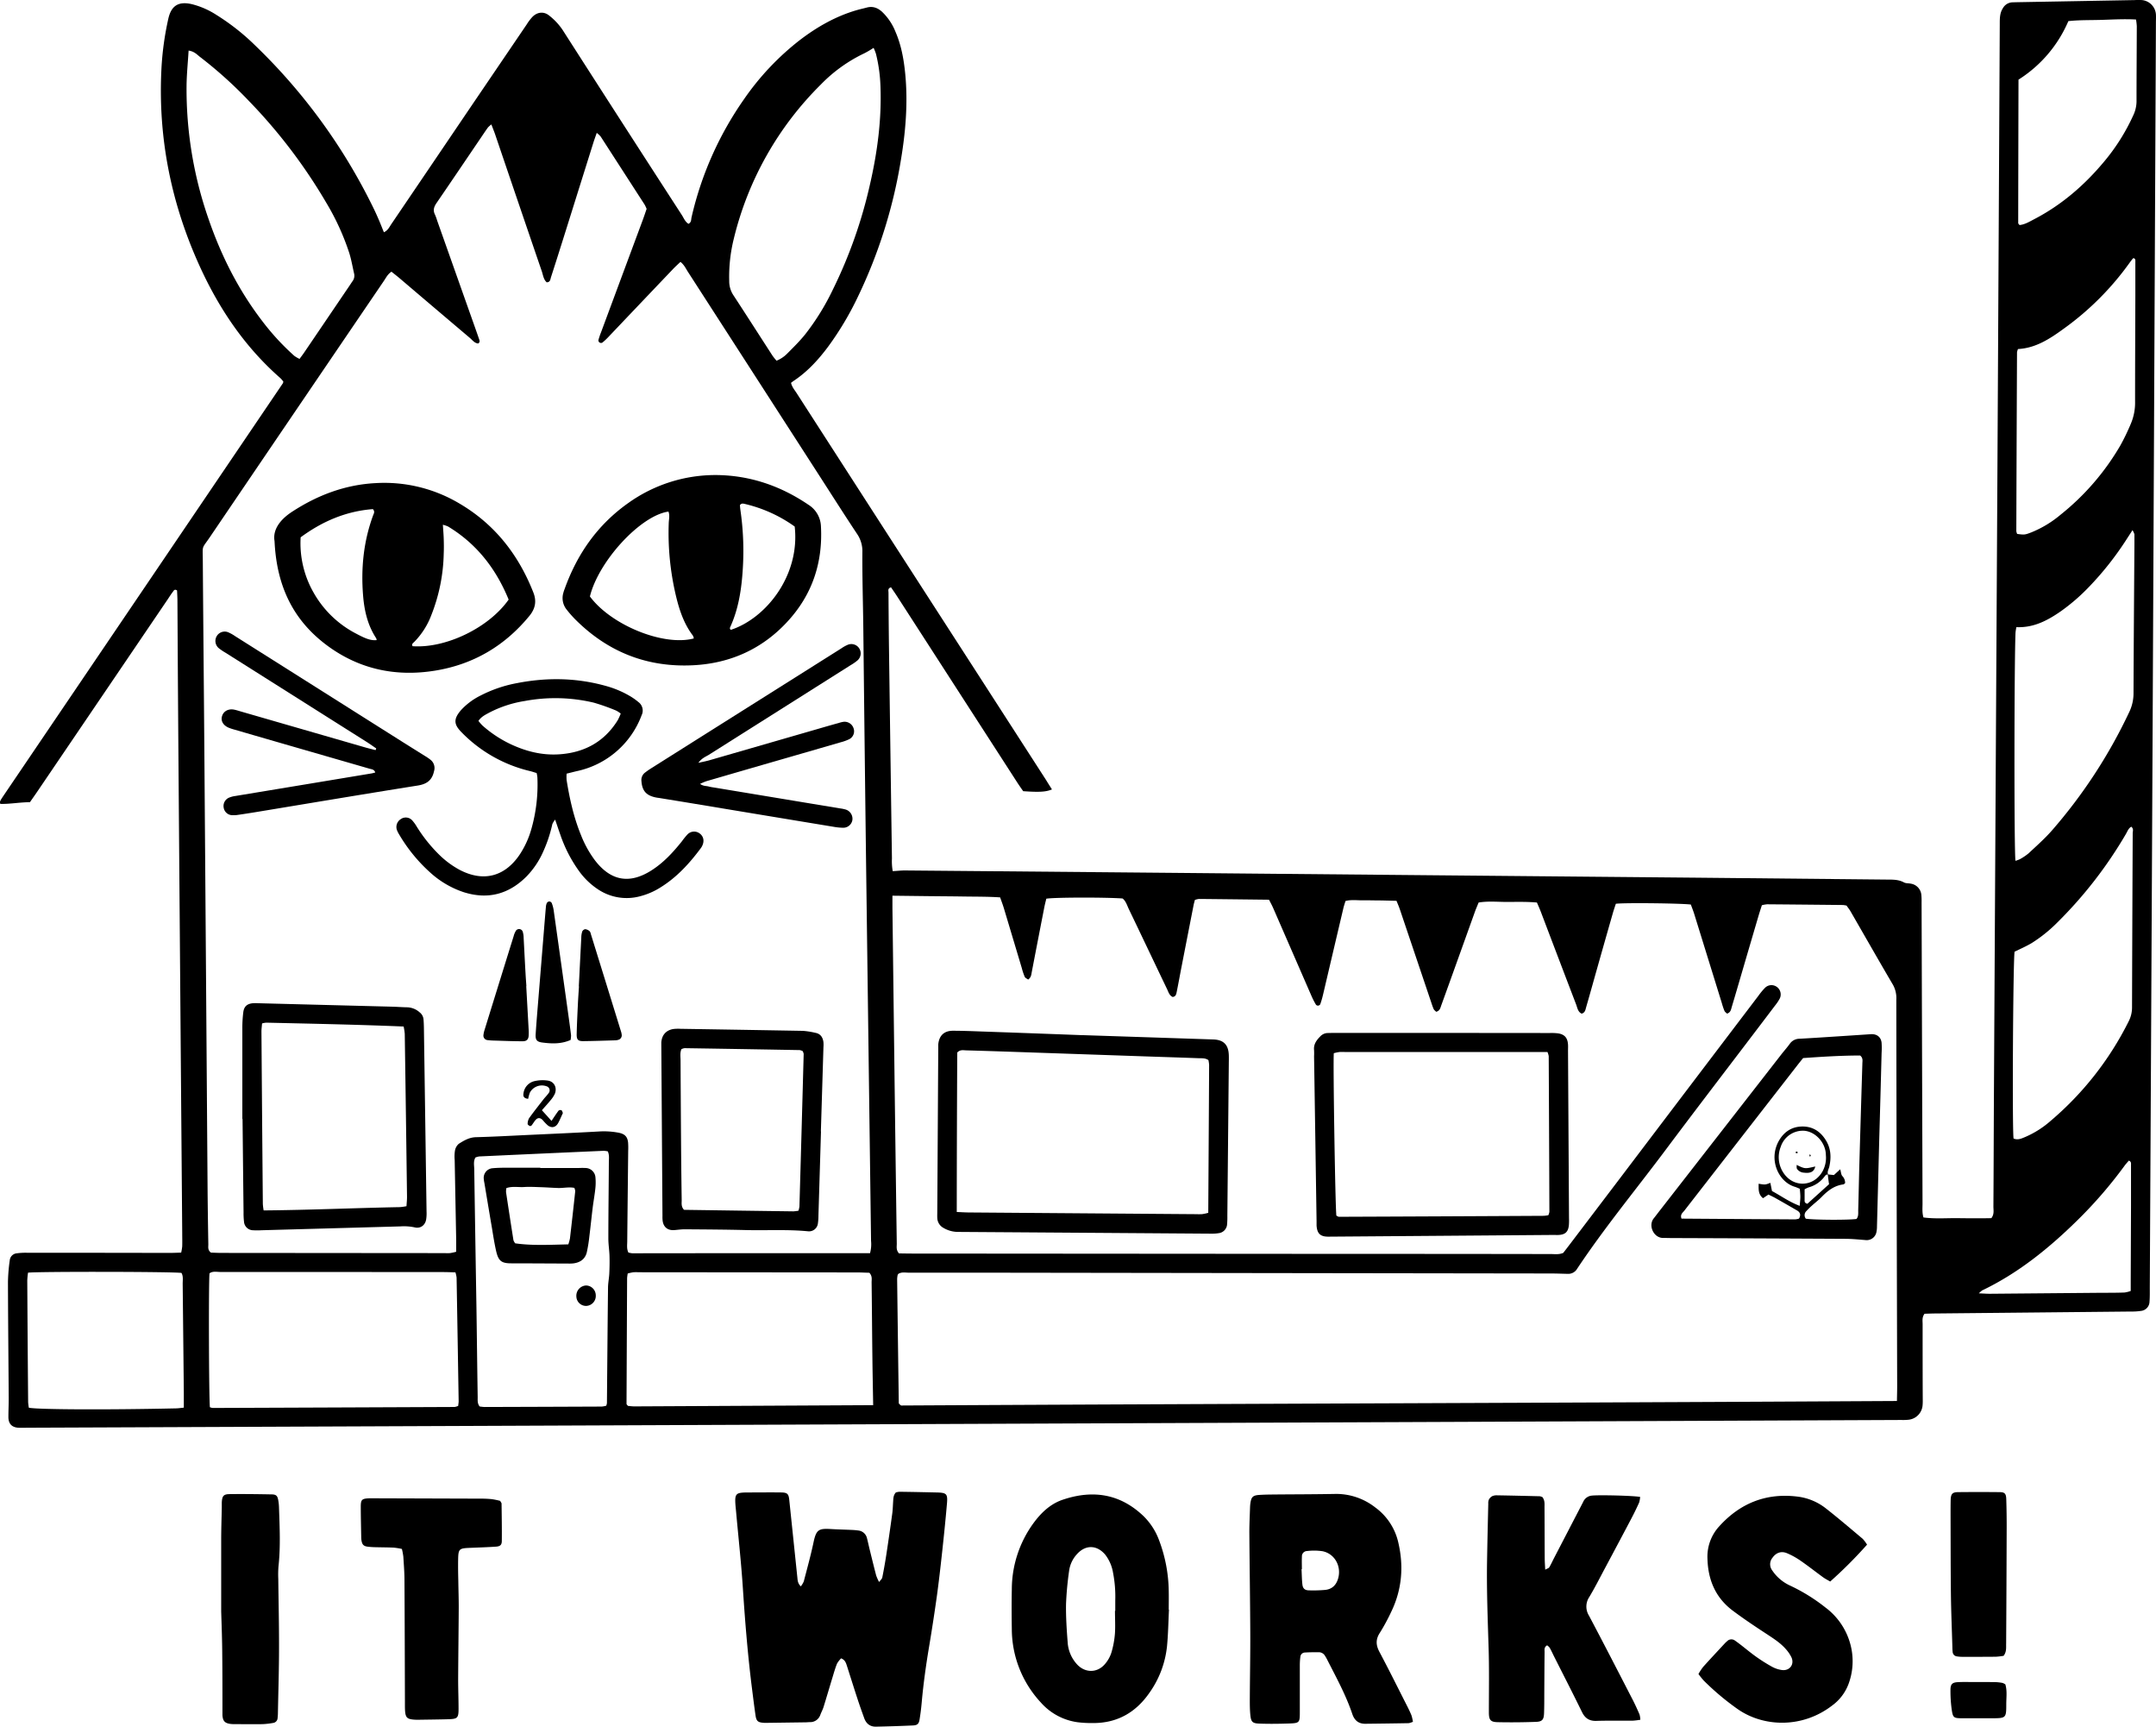
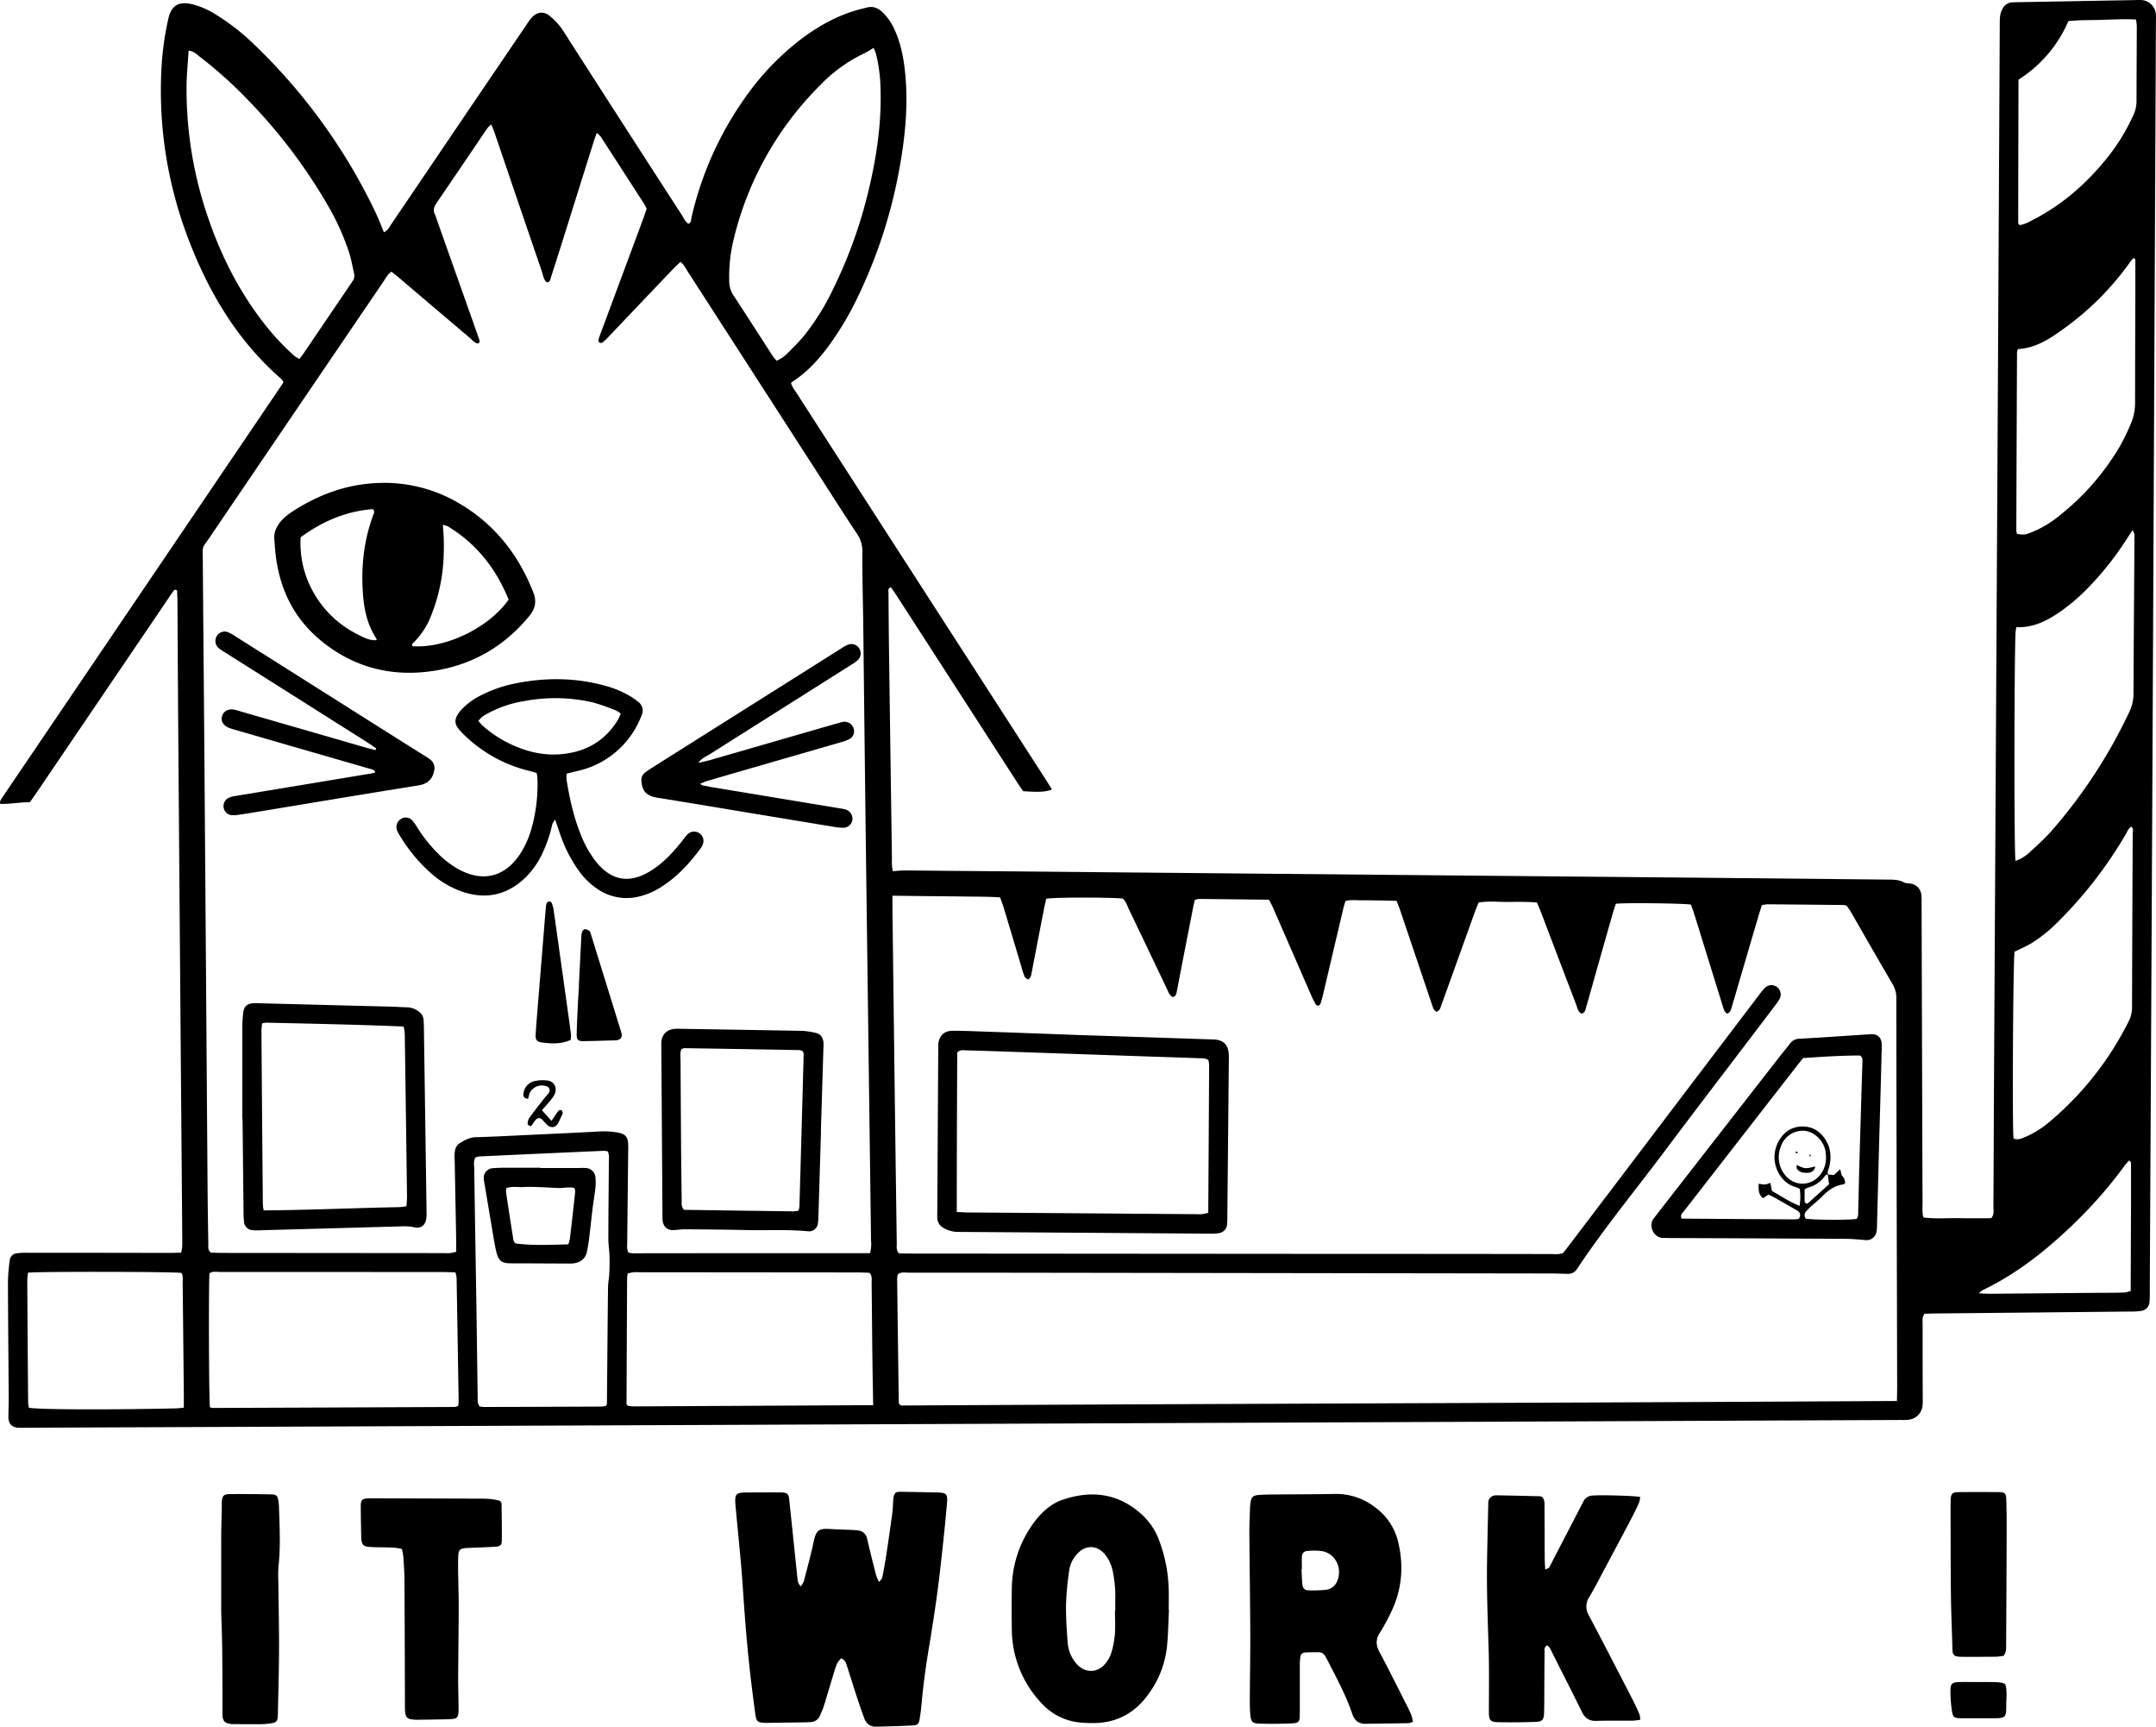
<svg xmlns="http://www.w3.org/2000/svg" id="Layer_1" data-name="Layer 1" viewBox="0 0 1118.11 895.17">
  <path d="M832.06,543.37c2.55-.15,4.52-.38,6.48-.36q96.15.84,192.3,1.74l217.62,2,100.18,1c2.71,0,5.34.1,7.85,1.45,1,.56,2.43.4,3.65.67a6.47,6.47,0,0,1,5.38,5.92,33.66,33.66,0,0,1,.11,3.76q.24,78.11.49,156.22c0,2.29-.26,4.62.48,7.14,6,.81,11.85.3,17.72.37s11.82.12,17.49,0c1.61-2.09,1.06-4.15,1.07-6.06.13-19.39.16-38.78.27-58.18q.9-161.6,1.81-323.2.64-116.08,1.22-232.16c0-2.72.07-5.36,1.64-7.76a5.89,5.89,0,0,1,4.82-3l2.15-.06,61.4-1.11a33.85,33.85,0,0,1,3.77,0,8.05,8.05,0,0,1,7.2,7.41c.09,1.43,0,2.87,0,4.3q-.82,178-1.66,356.07-.72,149.74-1.52,299.5c0,2.51.06,5-.14,7.53a4.91,4.91,0,0,1-4.32,4.79,32.09,32.09,0,0,1-5.37.34q-50.36.51-100.72,1c-2.13,0-4.26.1-6.26.15-1.41,1.87-1,3.73-1,5.46,0,12.57,0,25.13.06,37.7,0,1.44.06,2.89-.08,4.31a8.16,8.16,0,0,1-7.27,7.48,27.74,27.74,0,0,1-3.76.12q-228.95,1-457.88,1.92-256.67,1.06-513.35,2.1c-1.8,0-3.6.09-5.39,0-3.41-.27-5.08-2.18-5.05-5.68,0-3.23.18-6.46.16-9.69-.13-20.11-.34-40.22-.39-60.33a91.29,91.29,0,0,1,.94-11.18,4,4,0,0,1,3.58-3.54,34.21,34.21,0,0,1,5.36-.29q36.9,0,73.8.08c1.95,0,3.89-.1,6.15-.16a25.67,25.67,0,0,0,.54-3.24c.07-2.33,0-4.67,0-7q-1-122-1.94-244-.32-41.76-.54-83.5c0-1.93-.13-3.86-.19-5.56-1.2-.8-1.64-.06-2,.47-1,1.29-1.86,2.64-2.76,4l-67.74,99.83c-1.2,1.78-2.45,3.52-3.81,5.48-5.19,0-10.26,1-15.35.88a4.65,4.65,0,0,1-.21-.77,1.13,1.13,0,0,1,.09-.51,6.5,6.5,0,0,1,.48-1c.38-.61.78-1.21,1.18-1.81q72.52-107,145-214a4.71,4.71,0,0,0,.23-.87,14.92,14.92,0,0,0-1.52-1.77c-18.72-16.39-32.21-36.58-42.33-59.09-14.46-32.14-21.16-65.82-19.38-101.1a155.29,155.29,0,0,1,3.57-26.11c1.53-6.89,5.33-9.19,12.22-7.6a42.7,42.7,0,0,1,12.77,5.59,117.18,117.18,0,0,1,20.26,16A298.63,298.63,0,0,1,563,200.07c.94,1.93,1.81,3.91,2.66,5.88s1.62,4,2.52,6.18c2.21-1,2.92-2.92,4-4.44Q593,177,613.85,146.19q14.22-20.94,28.44-41.88a25.15,25.15,0,0,1,2.92-3.85c2.58-2.61,6-2.92,8.74-.64a32.22,32.22,0,0,1,6.92,7.42q30.79,48.06,61.85,96c1,1.59,1.72,3.51,3.43,4.52,1.58-.82,1.31-2.23,1.58-3.39a174.36,174.36,0,0,1,27.15-61.14A137.85,137.85,0,0,1,784,112.4c8.92-6.8,18.55-12.28,29.39-15.43,1.72-.5,3.48-.87,5.21-1.34,3.07-.83,5.63.11,7.91,2.18A28.93,28.93,0,0,1,833.41,108c3.06,7,4.39,14.39,5.13,21.92,1.51,15.5.15,30.87-2.47,46.12a259,259,0,0,1-21.86,69.08,159.77,159.77,0,0,1-15.66,26.34c-5.08,6.8-10.74,13-17.89,17.74-.44.29-.86.63-1.34,1,.53,2.22,1.86,3.71,2.9,5.32Q828,366.58,873.86,437.62L911.51,496c1,1.64,2.06,3.3,3.13,5-3.2,1.3-6.44,1.49-14.92.91-.93-1.35-2.07-2.93-3.12-4.57Q865.49,449.16,834.41,401c-1.06-1.64-2.18-3.24-3.22-4.78-1.84.48-1.33,1.78-1.32,2.71q.07,14.81.26,29.62.74,54.14,1.52,108.25A29.62,29.62,0,0,0,832.06,543.37ZM820.29,741.43a17.2,17.2,0,0,0,.53-6.34q-1.25-94.51-2.49-189-.83-64.64-1.53-129.25c-.16-12.93-.56-25.85-.48-38.78a15.83,15.83,0,0,0-2.71-9.48c-6.56-9.86-12.9-19.87-19.32-29.82Q760,285.57,725.69,232.4c-1-1.62-1.86-3.44-3.71-4.92-1.39,1.33-2.69,2.5-3.89,3.76q-16.73,17.55-33.42,35.11a32.14,32.14,0,0,1-3.13,2.94,1.36,1.36,0,0,1-2.11-1.27,41.45,41.45,0,0,1,1.38-4.07q10.77-29,21.55-58c.74-2,1.41-4,2.07-5.95a20,20,0,0,0-1-2.15Q692,180.17,680.62,162.53a12.82,12.82,0,0,0-2.06-1.93c-.68,2-1.24,3.47-1.72,5q-7.1,22.6-14.18,45.2c-2.58,8.21-5.16,16.43-7.82,24.62-.34,1.07-.35,2.63-2.22,2.67-1.68-1.51-1.88-3.77-2.56-5.76q-12.12-35.38-24.14-70.81c-.57-1.68-1.26-3.3-2-5.29a12.23,12.23,0,0,0-1.81,1.61c-1.27,1.75-2.45,3.55-3.66,5.33-7.66,11.29-15.29,22.6-23,33.84-1.35,2-1.9,3.77-.76,6a25.48,25.48,0,0,1,1.09,3l17.07,48.2c1.56,4.39,3.13,8.79,4.65,13.19.28.8.67,1.7-.43,2.4-1.92-.18-3-1.78-4.32-2.9q-18.29-15.48-36.51-31c-1.35-1.14-2.75-2.21-4.14-3.33-2,1.34-2.83,3.17-3.92,4.77Q523.06,303.67,478,370.09c-4.42,6.53-3.79,3.83-3.73,12.4.22,32,.54,63.91.78,95.87q.86,114.17,1.68,228.35c.07,10,.23,20.11.4,30.16,0,1.37-.39,2.91,1.33,4.27,1.58.05,3.53.15,5.48.16l114.72.1c1.26,0,2.52.08,3.77,0a25,25,0,0,0,3.24-.71c0-2.18,0-4.14,0-6.1q-.39-20.73-.78-41.46a20.43,20.43,0,0,1,.14-4.83,6,6,0,0,1,2-3.58c2.69-1.7,5.42-3.33,8.88-3.42,8.79-.23,17.58-.71,26.37-1.13,12.37-.57,24.74-1.12,37.11-1.81a40.67,40.67,0,0,1,10.68.65c3,.63,4.41,2,4.74,5a34.39,34.39,0,0,1,.06,4.31c-.16,15.62-.35,31.23-.49,46.85,0,1.93-.38,3.93.6,5.93a11.38,11.38,0,0,0,2.07.39C738,741.43,779,741.43,820.29,741.43Zm532.56,76.64c.05-3,.12-5.34.12-7.65q-.12-48.75-.26-97.5-.12-51.43-.18-102.88a14.27,14.27,0,0,0-1.72-7.72c-7.46-12.68-14.73-25.48-22.09-38.22-.62-1.06-1.42-2-2-2.88a15.69,15.69,0,0,0-1.85-.3q-19.66-.21-39.32-.37a15.55,15.55,0,0,0-2.75.49c-.57,1.79-1.13,3.48-1.64,5.19q-4.26,14.46-8.49,28.92c-1.82,6.2-3.61,12.41-5.47,18.59-.39,1.32-.55,2.88-2.46,3.5-.42-.43-1.07-.83-1.32-1.4-.56-1.31-1-2.7-1.38-4.07q-7.17-23.14-14.34-46.28c-.53-1.68-1.19-3.32-1.73-4.81-4.84-.65-34.71-1-38.9-.4-.48,1.52-1.08,3.18-1.56,4.88q-4.08,14.24-8.1,28.48c-1.91,6.73-3.77,13.48-5.72,20.2-.38,1.32-.52,2.9-2.35,3.41-2-.94-2.21-3.07-2.89-4.83q-9.14-23.88-18.21-47.79c-.63-1.66-1.36-3.27-2.1-5-5.22-.46-10.24-.32-15.23-.3s-10-.53-15,.3c-.68,1.69-1.33,3.16-1.88,4.67q-5,13.94-10,27.87-3.73,10.4-7.49,20.77c-.47,1.3-.69,2.83-2.65,3.34-.41-.44-1.05-.85-1.3-1.42-.59-1.31-1-2.69-1.46-4.05q-8-23.71-16-47.43c-.5-1.5-1.15-3-1.81-4.63-3.06-.07-5.91-.16-8.77-.2-3,0-6.1-.11-9.15-.06-2.82,0-5.68-.41-8.54.36-.42,1.41-.83,2.58-1.11,3.79q-5.31,22.53-10.6,45.06a46.53,46.53,0,0,1-1.36,4.64,1.35,1.35,0,0,1-2.23.28,40.1,40.1,0,0,1-2.21-4.27q-10-22.94-20-45.89c-.63-1.44-1.4-2.81-2.14-4.28-12.31-.14-24.33-.29-36.35-.4a8.47,8.47,0,0,0-2.11.53c-.24,1-.49,1.8-.66,2.67q-3.16,16.11-6.3,32.23c-.82,4.23-1.58,8.47-2.44,12.69-.24,1.19-.46,2.54-2.13,2.69-1.84-.84-2.2-2.74-3-4.31-6.6-13.76-13.13-27.54-19.74-41.29-.91-1.91-1.48-4.07-3.21-5.45-8.95-.66-35.35-.61-39.56.11-.34,1.45-.76,3-1.06,4.57q-3.25,16.63-6.45,33.3c-.27,1.39-.29,2.89-1.9,4.06-.56-.44-1.49-.79-1.79-1.44a33.84,33.84,0,0,1-1.53-4.59q-4.63-15.46-9.27-30.94c-.56-1.85-1.26-3.66-1.94-5.64-6.38-.43-12.47-.36-18.55-.45-6.28-.1-12.57-.13-18.85-.2l-18.46-.22c0,2.23,0,4.36,0,6.49q.57,46.32,1.15,92.64.52,40.66,1.1,81.33c0,1.55-.42,3.25,1.17,5,2,0,4.31.07,6.62.07l213.31.16q59,0,118,.09c2.13,0,4.31.38,6.55-.61,1-1.31,2.11-2.72,3.19-4.15l25.73-33.88Q1244.86,655.56,1281,608a35.06,35.06,0,0,1,3.43-4.14,4.72,4.72,0,0,1,6-.57,4.82,4.82,0,0,1,1.61,6.2,23.38,23.38,0,0,1-2.4,3.56c-3.46,4.59-6.95,9.16-10.42,13.73-15.42,20.31-30.94,40.53-46.21,60.94-15.37,20.56-31.75,40.36-46,61.77a5.3,5.3,0,0,1-4.91,2.66c-2.87-.07-5.74-.18-8.61-.19l-287.64-.41q-22.64,0-45.25,0c-1.92,0-4-.47-5.62.62-.19.3-.35.43-.37.59a12.66,12.66,0,0,0-.26,2.12q.4,32,.85,64.08a1,1,0,0,0,.12.51,8.45,8.45,0,0,0,1.07.94C1007.83,819.46,1180,819.06,1352.85,818.07Zm-746.14,2.55c.1-1.07.25-1.78.24-2.49q-.51-32-1.07-64.06a14.22,14.22,0,0,0-.61-2.69c-2.19-.06-4.14-.14-6.09-.15l-67.84-.05c-16,0-31.94,0-47.91,0-1.91,0-3.95-.55-5.68.69-.51,3.67-.34,64,.19,69.42a5.63,5.63,0,0,0,1.46.39q62.72-.23,125.44-.51A8.13,8.13,0,0,0,606.71,820.62Zm215.21-.39c-.14-8.61-.31-16.48-.4-24.35-.16-13.1-.24-26.2-.41-39.31,0-1.54.45-3.24-1.18-5-1.77,0-3.89-.14-6-.15l-112.54-.1c-1.25,0-2.52-.08-3.76,0a22.77,22.77,0,0,0-3,.65,22.86,22.86,0,0,0-.32,2.37q-.16,32.57-.3,65.13a1,1,0,0,0,.18.5,7.06,7.06,0,0,0,.61.65c.94.08,2.17.26,3.39.25ZM771.8,278.72a16.07,16.07,0,0,0,5.49-3.64c3.16-3.17,6.37-6.33,9.19-9.79A124.86,124.86,0,0,0,800.94,242a244.35,244.35,0,0,0,19.43-55.17c3.81-16.69,6-33.53,5.32-50.69a80.31,80.31,0,0,0-2.31-16.48,26,26,0,0,0-1.24-3.14,50.89,50.89,0,0,1-4.73,2.79,78.18,78.18,0,0,0-22.63,16.22,168.16,168.16,0,0,0-45.15,80,81.32,81.32,0,0,0-2.36,21.88,13.07,13.07,0,0,0,2,7.11c6.88,10.5,13.64,21.08,20.46,31.62A29,29,0,0,0,771.8,278.72ZM466.9,117.93c-.39,6.48-1,12.37-1.06,18.27a204.32,204.32,0,0,0,11.28,68.69c6.61,19.32,15.7,37.34,28.19,53.56a126.69,126.69,0,0,0,16.41,17.76,16.12,16.12,0,0,0,2.71,1.58c.92-1.26,1.69-2.25,2.39-3.28l23.87-35.19c.4-.59.77-1.21,1.2-1.78a4.77,4.77,0,0,0,.82-4.08c-.8-3.49-1.39-7-2.45-10.46a127.92,127.92,0,0,0-12.07-26.36,276.31,276.31,0,0,0-40-52.57,219.06,219.06,0,0,0-25.57-23C471.15,119.89,469.79,118.36,466.9,117.93ZM1414.32,538a14.46,14.46,0,0,0,2.41-.9,27.89,27.89,0,0,0,4.43-3c4.06-3.8,8.25-7.5,11.92-11.65a265.21,265.21,0,0,0,40.22-61.52,22.28,22.28,0,0,0,2.24-9.82c.09-25.84.3-51.68.47-77.52,0-1.62,0-3.24,0-4.85a8.42,8.42,0,0,0-1-2.16l-3.24,5A160,160,0,0,1,1452.44,396a100.26,100.26,0,0,1-14.64,12.66c-6.85,4.76-14.07,8.59-23,8.2a25.42,25.42,0,0,0-.45,2.77C1413.67,435.13,1413.57,532.78,1414.32,538ZM617.83,820.9a20.75,20.75,0,0,0,2.5.28q30.4-.09,60.8-.22a11.87,11.87,0,0,0,2.37-.45,7.3,7.3,0,0,0,.35-1.32c.18-19.9.33-39.81.56-59.71,0-2.5.54-5,.66-7.47.14-3,.2-6.07.11-9.1s-.6-6.06-.6-9.09c0-13.09.19-26.18.26-39.28,0-1.91.37-3.91-.55-5.89a12,12,0,0,0-2.16-.29q-32.25,1.42-64.5,2.92a8.3,8.3,0,0,0-2,.57c-1.11,2-.63,4-.6,5.91q.54,35.78,1.14,71.54c.23,15.42.4,30.84.64,46.27C616.88,817.31,616.48,819.18,617.83,820.9Zm856.56-300.57c-1.61.88-2.09,2.69-3,4.13a221.61,221.61,0,0,1-35.18,45.34,74.9,74.9,0,0,1-13.37,10.79c-2.88,1.73-6,3.07-9,4.56-.78,6.47-1.24,92.34-.51,96.82,2.2,1,4.19,0,6.15-.82a49.48,49.48,0,0,0,13.11-8.34,163,163,0,0,0,40.51-51.72,15.65,15.65,0,0,0,1.67-7.24q.14-45.18.35-90.37C1475.22,522.49,1475.62,521.35,1474.39,520.33ZM383.63,751.54a38.1,38.1,0,0,0-.4,4.08q.18,31.47.45,63a24,24,0,0,0,.38,2.95c5.23,1,42.41,1.09,76.07.33,1.4,0,2.8-.24,4.29-.38,0-2.77,0-5.25,0-7.73q-.29-28.25-.59-56.5c0-1.91.37-3.92-.63-5.62C458.54,751,388.73,750.91,383.63,751.54Zm1032-478.87a7.15,7.15,0,0,0-.51,1.73q-.21,46.34-.36,92.65a5.47,5.47,0,0,0,.43,1.48c3.78.5,4,.48,7.32-.79a56,56,0,0,0,15.16-9.14,128.53,128.53,0,0,0,31.13-36.09,116.69,116.69,0,0,0,5.37-11.15,27.92,27.92,0,0,0,2.18-11.53c0-18.31.08-36.63.14-54.95,0-5.74,0-11.49,0-17.23,0-.82.22-1.85-1-2.11a3,3,0,0,0-.42.36c-.55.71-1.11,1.41-1.63,2.14a147.77,147.77,0,0,1-34.13,34.12C1432.2,267.33,1424.85,272.18,1415.66,272.67Zm.76-64.27c2.84-.27,5.29-1.82,7.79-3.12,14-7.3,25.78-17.43,35.89-29.52a104.15,104.15,0,0,0,15.22-24,17.36,17.36,0,0,0,1.81-7.23c0-13.08.1-26.17.14-39.25a31.65,31.65,0,0,0-.4-3.45c-6-.34-11.66,0-17.35.17-5.87.21-11.77,0-17.74.66A67,67,0,0,1,1415.89,133c-.06,25-.12,49.69-.15,74.42C1415.74,207.65,1416.1,207.94,1416.42,208.4Zm-21.09,553.85c2.58.11,4.13.24,5.68.23l58.07-.51c3.94,0,7.88,0,11.83-.14a16.65,16.65,0,0,0,3.21-.8c0-2,0-3.78,0-5.56l.15-38.72q0-10.49,0-21c0-.83.21-1.83-1.14-2.3-.73.88-1.57,1.77-2.29,2.76a228.74,228.74,0,0,1-24.62,28.41c-14.66,14.38-30.49,27.19-49.16,36.13A15.82,15.82,0,0,0,1395.33,762.25Z" transform="translate(-369.09 -91.71)" />
  <path d="M805.3,951.5a12.59,12.59,0,0,0-2.13,2.75c-.94,2.32-1.62,4.75-2.35,7.15-1.57,5.14-3.07,10.31-4.67,15.44-.43,1.36-1.15,2.63-1.65,4a5.54,5.54,0,0,1-5.38,3.73c-.72,0-1.44.09-2.15.1l-19.93.27c-.53,0-1.07,0-1.61,0-3.3-.2-4.09-.82-4.55-4.06-.67-4.61-1.23-9.24-1.82-13.87-2.18-17.27-3.58-34.61-4.72-52-.87-13.24-2.33-26.44-3.52-39.67-.16-1.78-.39-3.57-.42-5.36-.06-3.35.74-4.21,4-4.42,1.25-.08,2.51-.07,3.77-.07,5.38,0,10.77-.08,16.15,0,3.1.06,3.76.8,4.08,3.8q2.1,20.07,4.19,40.14c.16,1.59.19,3.24,1.81,4.74a11,11,0,0,0,1.53-2.55c1.77-6.77,3.63-13.52,5.08-20.36,1.4-6.62,2.77-7.18,9.18-6.79,3.4.21,6.82.27,10.22.43a35.77,35.77,0,0,1,3.75.31,5.15,5.15,0,0,1,4.55,4c.5,1.91.9,3.85,1.37,5.76,1.11,4.53,2.22,9.06,3.4,13.57a25.27,25.27,0,0,0,1.51,3.39c.78-1.06,1.52-1.64,1.65-2.33q1.17-5.8,2.07-11.65,1.62-10.63,3.08-21.3c.3-2.13.34-4.29.49-6.44.11-1.6.07-3.24,1.4-4.71a8.75,8.75,0,0,1,1.91-.37q9.69.14,19.38.37c5,.13,5.65.71,5.22,5.72-.72,8.4-1.59,16.79-2.5,25.18-.84,7.66-1.7,15.33-2.76,23q-1.82,13-4,26c-1.64,9.74-3,19.5-3.87,29.34q-.39,4.29-1.09,8.54c-.35,2.1-1.09,2.86-3.21,3-6.45.31-12.91.5-19.36.64-3.05.07-5.08-1.54-6.11-4.37-1.16-3.21-2.31-6.41-3.37-9.65-1.85-5.62-3.62-11.27-5.42-16.91C807.9,954.26,807.62,952.41,805.3,951.5Z" transform="translate(-369.09 -91.71)" />
  <path d="M1101.84,984.39a10.46,10.46,0,0,1-2.15.71q-11.3.2-22.58.32c-3.54,0-5.59-1.78-6.71-5.07-3.28-9.73-8.19-18.71-12.84-27.81a23.15,23.15,0,0,0-1.31-2.33,3.74,3.74,0,0,0-3.09-1.89c-2.5,0-5,0-7.51.17a2.4,2.4,0,0,0-2.17,2.1,33.73,33.73,0,0,0-.3,4.82c0,8.07,0,16.15,0,24.22,0,5.15-.23,5.46-5.44,5.64s-10.4.25-15.58.06c-3.61-.13-4.3-.93-4.65-4.59-.27-2.85-.27-5.74-.26-8.6.06-11.3.29-22.6.24-33.9-.08-17.4-.36-34.79-.48-52.19,0-4.3.23-8.6.36-12.9a18.9,18.9,0,0,1,.19-2.14c.47-3.18,1.32-4,4.48-4.23,2.5-.17,5-.2,7.53-.23,10.58-.1,21.16-.09,31.74-.29a32.84,32.84,0,0,1,21,7,30.93,30.93,0,0,1,11.9,18c3,12.69,1.92,24.93-3.89,36.66a100.06,100.06,0,0,1-5.66,10.38c-2.26,3.47-2,6.52-.11,10,4.71,8.86,9.17,17.86,13.72,26.81,1,1.92,1.94,3.85,2.77,5.83A21.55,21.55,0,0,1,1101.84,984.39Zm-57.59-79.15h-.18c.14,2.68.15,5.38.45,8,.23,2,1.23,2.93,3.18,3a70.47,70.47,0,0,0,8.6-.22c3.58-.36,5.79-2.49,6.77-6,1.77-6.3-1.8-12.8-8.15-14.07a30.14,30.14,0,0,0-8-.09,2.71,2.71,0,0,0-2.65,2.88C1044.16,900.93,1044.25,903.09,1044.25,905.24Z" transform="translate(-369.09 -91.71)" />
  <path d="M1169,867.91c1.35,1.78,1.07,3.63,1.08,5.4.06,8.8.06,17.59.11,26.39,0,1.74.15,3.47.25,5.83,1.08-.61,1.83-.77,2.1-1.23.92-1.53,1.65-3.18,2.47-4.77q7.56-14.56,15.12-29.13a5.42,5.42,0,0,1,4.54-3.28c3.65-.39,20.93,0,25,.68a12.39,12.39,0,0,1-.51,2.9q-1.86,4.17-4,8.23c-4.59,8.73-9.24,17.43-13.88,26.13-2.62,4.91-5.13,9.88-8,14.67a8.86,8.86,0,0,0-.17,9.58c7.65,14.42,15.1,28.94,22.59,43.44,1.32,2.55,2.5,5.17,3.64,7.8a11.64,11.64,0,0,1,.44,2.78,34.34,34.34,0,0,1-3.92.48c-6.28.06-12.56-.09-18.84.11-3.75.13-6-1.41-7.58-4.73-4.72-9.67-9.65-19.24-14.49-28.86-.72-1.44-1.38-2.92-2.18-4.32a5.93,5.93,0,0,0-1.34-1.26c-1.69,1-1.3,2.34-1.31,3.51-.09,7.35-.11,14.71-.16,22.07,0,3.23,0,6.47-.12,9.69s-.94,4.29-4.17,4.41c-6.63.24-13.27.31-19.91.16-3.79-.09-4.52-1.23-4.53-5.1,0-11.13.21-22.26-.14-33.37-.46-14.89-1.05-29.78-.81-44.68.16-10.05.41-20.09.64-30.14a4.67,4.67,0,0,1,.31-2.1,4.32,4.32,0,0,1,1.75-1.79,5.75,5.75,0,0,1,2.62-.43c7.36.12,14.71.3,22.06.48A5.3,5.3,0,0,1,1169,867.91Z" transform="translate(-369.09 -91.71)" />
  <path d="M975.32,926.3c-.31,6.27-.41,12.56-1,18.8a50.64,50.64,0,0,1-9.23,24.4c-7.18,10.3-17,15.74-29.66,15.54a57.16,57.16,0,0,1-7.52-.42,31,31,0,0,1-19-10.19,56.11,56.11,0,0,1-15.09-38.14c-.11-6.82-.14-13.64,0-20.46a58.42,58.42,0,0,1,11.11-34.26c4-5.48,8.8-10.12,15.29-12.31,15.52-5.25,29.71-3.16,41.88,8.47a34,34,0,0,1,8.1,12.56,77.13,77.13,0,0,1,5,26.31c.07,3.23,0,6.46,0,9.69Zm-28,.56h.15c0-1.79,0-3.58,0-5.37a64.66,64.66,0,0,0-1.16-14.43,20.84,20.84,0,0,0-4-9.26c-4.36-5.2-10.31-5.3-14.78-.24a15.77,15.77,0,0,0-4,8.63,166.93,166.93,0,0,0-1.59,17.1c-.11,6.61.33,13.24.84,19.84a18.6,18.6,0,0,0,5,11.63c4.13,4.34,10.26,4.35,14.2-.14a16.93,16.93,0,0,0,3.45-6,47,47,0,0,0,1.87-10C947.56,934.76,947.32,930.8,947.32,926.86Z" transform="translate(-369.09 -91.71)" />
-   <path d="M1337.35,892.55a231.4,231.4,0,0,1-19.11,19.12c-1.31-.77-2.56-1.39-3.67-2.19-3.92-2.85-7.72-5.86-11.71-8.61a39,39,0,0,0-7-3.87c-3-1.27-5.7-.29-7.55,2.34a5.27,5.27,0,0,0-.18,6.5,22.24,22.24,0,0,0,9.3,7.93,92.91,92.91,0,0,1,18.27,11.31,35.08,35.08,0,0,1,13.52,21.34,33.74,33.74,0,0,1-1.54,18.53,24.36,24.36,0,0,1-8.42,11c-15.65,12.05-35.89,11.18-49.25,1.69a135,135,0,0,1-17.28-14.54,40.7,40.7,0,0,1-2.81-3.48,29.54,29.54,0,0,1,2.41-3.67c3.72-4.14,7.53-8.2,11.31-12.28a13.6,13.6,0,0,1,1.18-1.1,3.06,3.06,0,0,1,4-.31c1,.68,2,1.45,3,2.21,2.7,2.09,5.32,4.29,8.1,6.26a85.64,85.64,0,0,0,8.18,5.14,14.93,14.93,0,0,0,5.07,1.68c4,.55,6.61-2.87,5-6.52a18.45,18.45,0,0,0-3-4.39c-2.63-3-5.93-5.15-9.24-7.34-6.13-4-12.29-8.09-18.17-12.49-9-6.71-12.9-16-13.18-27.06a23.24,23.24,0,0,1,6.16-16.76c10.89-12,24.38-17.35,40.55-15.35a29.52,29.52,0,0,1,14.75,6.15c6.49,5.09,12.77,10.46,19.09,15.77A19.87,19.87,0,0,1,1337.35,892.55Z" transform="translate(-369.09 -91.71)" />
  <path d="M577.52,894.78a35.76,35.76,0,0,0-4.19-.68c-3.05-.15-6.11-.14-9.16-.22a41,41,0,0,1-4.29-.26c-2.29-.29-3-1.1-3.36-3.47a14.5,14.5,0,0,1-.1-1.61c-.09-5.21-.22-10.41-.23-15.62,0-3.74.57-4.24,4.43-4.4.72,0,1.43,0,2.15,0l55.47.18a55.41,55.41,0,0,1,5.91.26,40.75,40.75,0,0,1,4.32.89c.41.76.72,1.07.73,1.39.08,6.45.2,12.9.13,19.35,0,2.13-.85,2.85-3.06,3-4.47.3-9,.44-13.44.62-5.71.23-6.05.53-6.15,6.26-.06,3.59,0,7.18.09,10.77.06,4.66.24,9.33.22,14-.06,12.38-.24,24.76-.3,37.14,0,5,.2,10,.21,15.08s-.53,5.47-5.61,5.61-10,.18-15.07.26a24.1,24.1,0,0,1-2.69-.08c-3.25-.3-4.07-1.08-4.35-4.29-.13-1.6-.08-3.23-.09-4.84-.07-21-.11-42-.24-63,0-4.12-.33-8.25-.59-12.36A35.08,35.08,0,0,0,577.52,894.78Z" transform="translate(-369.09 -91.71)" />
  <path d="M483.8,927.17c0-13.41,0-25.24,0-37.08,0-5.56.2-11.12.31-16.68,0-.9,0-1.8,0-2.69.18-3.39.88-4.34,4.07-4.37,7.18-.08,14.35,0,21.53.14,2.76,0,3.34.75,3.77,3.54a24.55,24.55,0,0,1,.3,3.21c.33,10.22.85,20.43-.27,30.65a53.31,53.31,0,0,0-.1,6.45c.13,11.84.42,23.68.39,35.52,0,11.3-.37,22.6-.58,33.9,0,.9-.07,1.8-.17,2.69a2.65,2.65,0,0,1-2.36,2.54,40.11,40.11,0,0,1-5.33.62c-4.85.08-9.69,0-14.54,0a19,19,0,0,1-2.14-.1c-3-.39-4-1.48-4.23-4.52,0-.72,0-1.44,0-2.15,0-9.69,0-19.37-.1-29C484.31,941.74,484,933.67,483.8,927.17Z" transform="translate(-369.09 -91.71)" />
  <path d="M1408.16,950.19a37.46,37.46,0,0,1-4,.47c-5.74.06-11.47.06-17.2.05a18.14,18.14,0,0,1-3.21-.26,2.46,2.46,0,0,1-2-2.21,23.81,23.81,0,0,1-.15-2.68c-.26-9.13-.65-18.26-.76-27.39-.16-13.61-.13-27.23-.18-40.85,0-2.69,0-5.38.06-8.06.12-3,.87-3.91,3.84-3.94q10.76-.11,21.5,0c2.72,0,3.4.8,3.49,3.65.15,5,.23,10,.21,15.05q-.09,29.83-.27,59.66C1409.41,945.84,1409.81,948.05,1408.16,950.19Z" transform="translate(-369.09 -91.71)" />
  <path d="M1409.07,965c1,3.3.49,6.72.48,10.1,0,7.41-.08,7.43-7.54,7.47-5.2,0-10.41,0-15.62,0-4.1-.07-4.52-.32-5.14-4.56a70.51,70.51,0,0,1-.64-10.17c0-3,1-3.87,3.87-4,2.33-.13,4.66-.07,7-.07,4.13,0,8.26,0,12.39.05a23.41,23.41,0,0,1,3.72.42A5.77,5.77,0,0,1,1409.07,965Z" transform="translate(-369.09 -91.71)" />
  <path d="M511.47,372.27c-1-5.71,2.58-11,9.11-15.25,13.23-8.62,27.49-14,43.27-14.83a76.11,76.11,0,0,1,43.8,10.75c18.16,10.75,30.39,26.48,38.06,46,1.75,4.47,1,8.3-2,12-12.83,15.68-29.23,25.31-49.17,28.5-20.19,3.23-39-.71-55.63-12.94C521.48,413.64,512.58,396.11,511.47,372.27Zm13.54-2a51.56,51.56,0,0,0,6.57,28.44,53.51,53.51,0,0,0,22.07,21.44c5.48,2.94,7.83,3.67,10.76,3.44a2.94,2.94,0,0,0-.24-1c-4.37-6.63-6.12-14.12-6.76-21.87-1.19-14.28.19-28.28,5.18-41.83.33-.9,1.09-1.89-.12-3.22C548.7,356.72,536.39,361.9,525,370.29Zm107.86,32.29c-6.56-16-16.58-28.92-31.4-37.87a14.46,14.46,0,0,0-2.7-.91c.17,2.78.37,5.07.44,7.37.08,2.5.11,5,0,7.52a91.54,91.54,0,0,1-6.43,31.95,39.66,39.66,0,0,1-8.9,13.94c-.59.57-1.48,1.11-.8,2.18C600.25,427.94,622.56,417.25,632.87,402.58Z" transform="translate(-369.09 -91.71)" />
-   <path d="M740.32,338c17.41.1,33.48,5.5,48.12,15.47a13.77,13.77,0,0,1,6.4,11.21c1,18.86-4.58,35.48-17.42,49.35-13,14.09-29.43,21.53-48.54,22.57-24.12,1.3-44.71-6.86-61.7-24a57.62,57.62,0,0,1-4.24-4.86,9.48,9.48,0,0,1-1.7-8.65c.18-.69.41-1.37.66-2,6.52-18.24,17.18-33.43,33.13-44.66A77.7,77.7,0,0,1,740.32,338Zm-24.58,18.95c-14.4,2-36.22,25.61-40.72,44,11,14.89,38.22,25.95,53.87,21.77a4.27,4.27,0,0,0-.43-1.43c-4.23-5.53-6.58-11.92-8.3-18.55a140.85,140.85,0,0,1-4.25-40C716,360.8,716.52,358.82,715.74,356.93Zm65.48,7.75A72.78,72.78,0,0,0,755.43,353c-.86-.2-1.75-.52-2.63.61.07.66.13,1.53.25,2.39a147.67,147.67,0,0,1,1.26,30.59c-.63,10.23-2.09,20.33-6.33,29.81-.27.6-.7,1.31.15,1.85C766.31,412.3,784.1,390.1,781.22,364.68Z" transform="translate(-369.09 -91.71)" />
  <path d="M662.94,492.82a21.67,21.67,0,0,0,0,3.34c1.57,9.75,3.7,19.37,7.47,28.56a55.5,55.5,0,0,0,7.29,13.13c8.2,10.62,17.9,12.32,29.2,5.15,6.3-4,11.27-9.4,15.88-15.18a36.46,36.46,0,0,1,2.7-3.34,4.77,4.77,0,0,1,6.36-.73c2.17,1.53,2.68,4.1,1.32,6.69a6.28,6.28,0,0,1-.56.92c-5.93,8-12.54,15.24-21.09,20.51a37,37,0,0,1-10.33,4.48A26.71,26.71,0,0,1,679.52,553a37.71,37.71,0,0,1-10.08-9.59,71.81,71.81,0,0,1-9.81-19.07c-.84-2.35-1.62-4.73-2.64-7.69a10.18,10.18,0,0,0-1.45,2.32,71.77,71.77,0,0,1-4.74,14.27,43.8,43.8,0,0,1-8.66,12.89c-9.21,9.2-20,12.1-32.55,8.15A48.49,48.49,0,0,1,592.11,544a83,83,0,0,1-15.94-19.52,14.17,14.17,0,0,1-1.22-2.39,4.8,4.8,0,0,1,1.93-5.66,4.49,4.49,0,0,1,5.91.53,20.66,20.66,0,0,1,2.51,3.46,78.08,78.08,0,0,0,11.4,14.27,46.87,46.87,0,0,0,10.75,8c12.18,6.38,23.24,3.64,31-7.68a47,47,0,0,0,6.1-13.12,83.8,83.8,0,0,0,3.23-27.13,16.54,16.54,0,0,0-.39-2.26c-1.23-.36-2.39-.77-3.58-1.05a72.94,72.94,0,0,1-35.14-19.86c-4-4-4.88-6.82-.23-12a34.72,34.72,0,0,1,9.93-7.3,68.21,68.21,0,0,1,18.77-6.4c15.38-3,30.67-2.83,45.84,1.37a51.37,51.37,0,0,1,13.33,5.65,33.06,33.06,0,0,1,3.92,2.83,5.47,5.47,0,0,1,1.62,6.76,46.11,46.11,0,0,1-33.57,29C666.53,491.91,664.83,492.36,662.94,492.82ZM691,461.68a13.87,13.87,0,0,0-2.37-1.56A107.12,107.12,0,0,0,677,456a86.3,86.3,0,0,0-35.78-.85,60,60,0,0,0-18.34,6c-2,1.09-4.15,2.07-5.67,4.32a24.37,24.37,0,0,0,2.07,2.38,61.63,61.63,0,0,0,14.77,9.75c7.93,3.7,16.23,5.78,25,5.2,13-.85,23.36-6.4,30.36-17.63A29.42,29.42,0,0,0,691,461.68Z" transform="translate(-369.09 -91.71)" />
  <path d="M494.77,671.82c0-15.78,0-31.57,0-47.35a63.34,63.34,0,0,1,.5-8c.4-3,2-4.35,5-4.63a24,24,0,0,1,2.68,0q34.69.9,69.39,1.79c2.69.07,5.38.29,8.07.33a10.11,10.11,0,0,1,6.32,2.62,5.1,5.1,0,0,1,2,3.67c.12,1.43.17,2.86.2,4.29q.69,47.63,1.37,95.24a21,21,0,0,1-.22,4.28c-.58,3-3,4.71-5.92,4a26.94,26.94,0,0,0-7.47-.51l-72.08,2a36.29,36.29,0,0,1-4.3,0,4.76,4.76,0,0,1-4.67-4.38,37,37,0,0,1-.24-4.83q-.27-24.21-.52-48.43ZM505,622.32c-.12,1.53-.33,2.92-.32,4.31q.33,44.65.72,89.3a30,30,0,0,0,.42,3.33c23.76-.19,47.2-1.26,70.65-1.7a30,30,0,0,0,3.43-.49c.1-1.74.28-3.31.27-4.87Q579.63,670,579,627.74a29.46,29.46,0,0,0-.58-3.82c-23.9-1-47.54-1.46-71.19-2A11.22,11.22,0,0,0,505,622.32Z" transform="translate(-369.09 -91.71)" />
  <path d="M794.86,678.32q-.66,21.79-1.32,43.59a29.18,29.18,0,0,1-.31,4.29,4.62,4.62,0,0,1-5.05,3.89c-10.73-1.05-21.49-.37-32.24-.64-10.58-.26-21.17-.32-31.76-.4-1.78,0-3.56.27-5.35.41-3.36.26-5.55-1.39-6.07-4.65a18.37,18.37,0,0,1-.11-2.68l-.6-88.3c0-.54,0-1.08,0-1.61.25-3.86,2.41-6.35,6.2-7a21.38,21.38,0,0,1,3.76-.11q31.76.5,63.52,1.06a41.86,41.86,0,0,1,6.33,1c2.71.46,3.93,2.3,4.27,4.84a17.12,17.12,0,0,1,0,2.68q-.66,21.79-1.33,43.59Zm-9.52-41.67a5.91,5.91,0,0,0-1.52-.51q-29.85-.54-59.7-1a6.15,6.15,0,0,0-1.62.5c-.84,1.88-.48,3.87-.47,5.79q.11,22.86.28,45.73.11,13.44.31,26.89c0,1.56-.34,3.25,1.21,4.91,18.7.27,37.68.54,56.67.79a19.59,19.59,0,0,0,2.69-.34,12.41,12.41,0,0,0,.49-2.22q1.14-39.53,2.2-79.05A4.58,4.58,0,0,0,785.34,636.65Z" transform="translate(-369.09 -91.71)" />
-   <path d="M564.19,479.72c-1.47-1-2.9-2-4.4-3l-73.74-46.59a28,28,0,0,1-3.55-2.41,4.89,4.89,0,0,1-.92-6.35,4.81,4.81,0,0,1,5.68-1.92,20.56,20.56,0,0,1,3.75,2.07L575.68,475c4.55,2.88,9.12,5.72,13.68,8.59a24.58,24.58,0,0,1,3.1,2.12,5.44,5.44,0,0,1,1.73,5.79c-1,4.71-3.7,6.72-8.45,7.48-27.82,4.41-55.6,9.1-83.39,13.68q-4.78.79-9.58,1.49a15.75,15.75,0,0,1-3.21.21,4.62,4.62,0,0,1-4.47-3.91,4.7,4.7,0,0,1,2.89-5.23,13,13,0,0,1,3.1-.81L529.84,498l31.86-5.29c.67-.11,1.32-.32,2-.49-.52-1.69-1.92-1.64-3.08-2l-48.08-13.89q-10.86-3.14-21.71-6.3a26.71,26.71,0,0,1-3.07-1c-3.08-1.29-4.37-3.75-3.41-6.35.86-2.36,3.33-3.61,6.15-3.05,1.23.25,2.43.64,3.64,1q32.05,9.26,64.11,18.52c1.86.54,3.76,1,5.64,1.46Z" transform="translate(-369.09 -91.71)" />
+   <path d="M564.19,479.72c-1.47-1-2.9-2-4.4-3l-73.74-46.59a28,28,0,0,1-3.55-2.41,4.89,4.89,0,0,1-.92-6.35,4.81,4.81,0,0,1,5.68-1.92,20.56,20.56,0,0,1,3.75,2.07L575.68,475c4.55,2.88,9.12,5.72,13.68,8.59a24.58,24.58,0,0,1,3.1,2.12,5.44,5.44,0,0,1,1.73,5.79c-1,4.71-3.7,6.72-8.45,7.48-27.82,4.41-55.6,9.1-83.39,13.68q-4.78.79-9.58,1.49a15.75,15.75,0,0,1-3.21.21,4.62,4.62,0,0,1-4.47-3.91,4.7,4.7,0,0,1,2.89-5.23,13,13,0,0,1,3.1-.81L529.84,498l31.86-5.29c.67-.11,1.32-.32,2-.49-.52-1.69-1.92-1.64-3.08-2l-48.08-13.89q-10.86-3.14-21.71-6.3a26.71,26.71,0,0,1-3.07-1c-3.08-1.29-4.37-3.75-3.41-6.35.86-2.36,3.33-3.61,6.15-3.05,1.23.25,2.43.64,3.64,1q32.05,9.26,64.11,18.52c1.86.54,3.76,1,5.64,1.46" transform="translate(-369.09 -91.71)" />
  <path d="M731.26,487.22c2.33-.54,4-.85,5.67-1.32l56.86-16.43c3.44-1,6.89-2,10.35-2.94a12.67,12.67,0,0,1,2.61-.61,4.92,4.92,0,0,1,5,3.37,4.61,4.61,0,0,1-2.08,5.58,22.84,22.84,0,0,1-4.52,1.66q-20.42,5.93-40.83,11.81-14.47,4.19-28.94,8.4a33.15,33.15,0,0,0-3.24,1.39c1.71,1.22,3.16,1,4.44,1.34s2.47.48,3.71.68l64.23,10.65a19.64,19.64,0,0,1,3.16.63,5,5,0,0,1,3.46,5.43,4.79,4.79,0,0,1-5,4,31.14,31.14,0,0,1-4.81-.5q-36.9-6.09-73.8-12.22c-5.48-.91-11-1.79-16.46-2.69-.53-.08-1.07-.14-1.6-.24-5.21-1-7.4-3.42-7.74-8.7a4.78,4.78,0,0,1,1.89-4.25,41.24,41.24,0,0,1,3.54-2.45q49.15-31,98.34-62a17.48,17.48,0,0,1,3.27-1.81,4.83,4.83,0,0,1,5,8.12,24.93,24.93,0,0,1-3.53,2.45q-36.85,23.3-73.71,46.58C734.79,484.14,732.92,484.91,731.26,487.22Z" transform="translate(-369.09 -91.71)" />
-   <path d="M642,603q.63,11.25,1.25,22.5a24.72,24.72,0,0,1,0,3.22c-.14,1.94-1.07,2.86-3.15,2.84-4.83,0-9.65-.21-14.48-.35a33.24,33.24,0,0,1-3.74-.25,2.33,2.33,0,0,1-2.07-2.66,13.72,13.72,0,0,1,.57-2.6q7.53-24.33,15.1-48.66a10.09,10.09,0,0,1,1.25-2.91,2,2,0,0,1,3.42.54,10.91,10.91,0,0,1,.5,3.14c.34,6.25.63,12.51,1,18.76.11,2.14.29,4.28.43,6.43Z" transform="translate(-369.09 -91.71)" />
  <path d="M669.27,603.09q.63-12.63,1.28-25.28a10.69,10.69,0,0,1,.49-3.15,2.14,2.14,0,0,1,1.55-1.21,4.3,4.3,0,0,1,2.23,1,2.87,2.87,0,0,1,.66,1.44q7.82,25.2,15.6,50.39a8.49,8.49,0,0,1,.45,2.09,2.38,2.38,0,0,1-1.74,2.43,5.51,5.51,0,0,1-1.57.28c-5.56.16-11.13.36-16.69.42-2.69,0-3.43-.75-3.37-3.67.12-5.2.38-10.41.63-15.61.14-3,.37-6.09.56-9.13Z" transform="translate(-369.09 -91.71)" />
  <path d="M665,630.9c-5,2.18-9.85,1.94-14.65,1.32-2.9-.37-3.65-1.39-3.46-4.38.4-6.27.95-12.52,1.45-18.78l2.79-34.33c.35-4.29.69-8.58,1.07-12.87a5.56,5.56,0,0,1,.5-2,1.68,1.68,0,0,1,1.24-.78,1.59,1.59,0,0,1,1.26.76,17.58,17.58,0,0,1,1,3.62q3.95,28,7.85,55.94c.42,3,.83,6,1.19,9.07A13.66,13.66,0,0,1,665,630.9Z" transform="translate(-369.09 -91.71)" />
  <path d="M643,661.4c-2.34-.2-2.66-1.42-2.44-2.72a7.41,7.41,0,0,1,5.68-6.44,18.67,18.67,0,0,1,6.87-.3c3.4.46,5,3.66,3.72,6.87a15.11,15.11,0,0,1-2.37,3.52c-1.34,1.65-2.79,3.21-4.34,5,1,1.09,1.81,2,2.61,2.86l2.38,2.67c1.33-2,2.44-3.72,3.68-5.36a1.54,1.54,0,0,1,1.47-.16c.37.19.5.85.69,1.32.05.13,0,.35-.12.5-.75,1.62-1.43,3.28-2.29,4.84-1.26,2.25-3.35,2.72-5.39,1.17a24.37,24.37,0,0,1-2.57-2.7c-1.42-1.46-2.72-1.41-4,.22-.66.82-1.19,1.76-1.86,2.58a1,1,0,0,1-1,.18c-.42-.24-1-.71-1-1a6.3,6.3,0,0,1,.76-3c2.39-3.33,4.94-6.54,7.46-9.78.88-1.12,1.92-2.13,2.73-3.29a2.21,2.21,0,0,0-1.14-3.48,7.06,7.06,0,0,0-8.66,3.32A21.54,21.54,0,0,0,643,661.4Z" transform="translate(-369.09 -91.71)" />
  <path d="M930.58,628.39q33.88,1.11,67.77,2.24c5.27.18,7.79,2.73,8,8,.07,1.61,0,3.23,0,4.84l-.75,78.57a41.09,41.09,0,0,1-.13,4.3,4.92,4.92,0,0,1-4.38,4.72,22.59,22.59,0,0,1-4.28.26q-65.38-.47-130.76-.91a14.79,14.79,0,0,1-7.65-2.07,6.06,6.06,0,0,1-3.23-5.22c-.06-1.07,0-2.15,0-3.23q.25-42.24.5-84.48c0-.72,0-1.44,0-2.15.42-4.65,3.05-7.17,7.69-7.14,5,0,10,.21,15.06.39q26.08.91,52.16,1.9Zm-65.31,91.69c2.5.1,4.27.22,6,.24l116.34.88c1.62,0,3.24.09,4.85,0a21.49,21.49,0,0,0,3.24-.7c.16-25.72.32-51.19.45-76.67a16.71,16.71,0,0,0-.37-2.49c-1.77-1.23-3.62-.9-5.38-1-8.79-.33-17.58-.6-26.37-.9l-66.21-2.28c-9.15-.31-18.3-.62-27.45-.87-1.55,0-3.25-.58-4.85,1.11C865.39,664.56,865.29,692,865.27,720.08Z" transform="translate(-369.09 -91.71)" />
-   <path d="M1108.24,732.49l-50.27.38c-4.13,0-5.81-1.56-6.1-5.76,0-.71,0-1.43,0-2.15q-.64-42.81-1.3-85.61a31.65,31.65,0,0,0,0-3.23c-.31-3,1.27-5.11,3.21-7.07a5.44,5.44,0,0,1,3.81-1.76c1.07,0,2.15-.06,3.23-.06q56,0,112,.06a28,28,0,0,1,4.3.18c3.39.53,4.92,2.32,5.15,5.82.07,1.07,0,2.15,0,3.23l.51,86.69a31.59,31.59,0,0,1-.07,3.77c-.36,3.37-1.84,4.79-5.16,5-.89.07-1.8,0-2.69,0Zm63.37-95.35H1067.5c-1.26,0-2.52-.08-3.77,0a23.17,23.17,0,0,0-2.92.61c-.45,4.43.76,80.39,1.33,84.22.43.19.91.61,1.39.6q53-.21,106-.5a19.21,19.21,0,0,0,2.53-.31,7.15,7.15,0,0,0,.55-1.75q-.14-40.38-.35-80.75A10,10,0,0,0,1171.61,637.14Z" transform="translate(-369.09 -91.71)" />
  <path d="M1343.7,681.32q-.6,23.13-1.2,46.25a14.11,14.11,0,0,1-.34,3.19,5.13,5.13,0,0,1-5.67,3.87c-3.38-.26-6.76-.61-10.15-.63q-45.19-.25-90.38-.41c-1.43,0-2.87-.07-4.3-.05-5,.06-8-6.53-4.84-10.27.81-1,1.55-2,2.32-3l63.78-81.92c1.43-1.84,3-3.57,4.36-5.46a6.12,6.12,0,0,1,5-2.63c3.58-.19,7.16-.41,10.74-.64q13.14-.84,26.27-1.72c3.08-.21,5.29,1.43,5.6,4.46a42,42,0,0,1,0,5.38Q1344.34,659.55,1343.7,681.32ZM1317,700.59l3.16.34,3.27-3c.44,1.5.46,2.76,1.09,3.5a5,5,0,0,1,1.45,3.71c-.35.25-.61.61-.91.64-4.73.6-8.17,3.32-11.35,6.6-1.49,1.54-3.23,2.84-4.83,4.29a39.51,39.51,0,0,0-3.06,3,2.92,2.92,0,0,0-.21,3.9c4.65.65,21.94.73,26.26.13,1.15-1.37.86-3.05.9-4.63.23-8.25.38-16.5.62-24.75.49-17,1-34.07,1.53-51.1,0-1.38.5-2.89-1.14-4.27-9.71,0-19.69.63-29.58,1.33-1.19,1.47-2.21,2.71-3.2,4q-17.52,22.51-35,45-11.73,15.09-23.45,30.17c-.81,1-2.23,1.95-1.42,4.07,19.59.14,39.3.28,59,.39a9.06,9.06,0,0,0,1.92-.39c1.13-1.93.64-3.27-1-4.23q-5.6-3.25-11.21-6.42c-1.21-.69-2.5-1.26-3.63-1.82l-2.8,1.88c-2.63-2.06-2.26-4.82-2.29-7.5,3.37.57,3.46.57,6.09-.47.27,1.39.54,2.72.84,4.25,4.62,2.46,8.91,5.65,14.38,7.68.14-1.84.32-3.21.33-4.58s-.17-2.78-.27-4.26c-1-.41-1.83-.8-2.67-1.06-8.29-2.49-13.71-13.9-8.27-23.68,2.62-4.71,6.68-7.49,12.19-7.55s9.56,2.66,12.35,7.29c2.57,4.24,2.74,8.82,1.69,13.52-.31,1.37-1.25,2.64-.62,4.14-1.12-.27-1.55.64-2.08,1.28a15.13,15.13,0,0,1-7.9,5.28,14.41,14.41,0,0,0-2.21,1.05c0,1.73,0,3.51,0,5.28,0,.82-.22,1.84,1.44,2.22l11.23-10.15C1317.34,703.75,1317.15,702.17,1317,700.59Zm-1-9.93a13,13,0,0,0-.2-2.11c-1-5.47-5.66-10-10.79-10.57a12.09,12.09,0,0,0-12.44,8.34,14.65,14.65,0,0,0,1.39,13.41c5.14,7.87,15.71,7.46,20.32-.75A14.58,14.58,0,0,0,1316,690.66Z" transform="translate(-369.09 -91.71)" />
  <path d="M649.32,697.28H669.2a36.07,36.07,0,0,1,3.75,0,5.24,5.24,0,0,1,4.94,4.83,28.89,28.89,0,0,1-.06,5.88c-.36,3.39-1,6.74-1.4,10.12-.59,4.79-1.07,9.6-1.67,14.4a77.58,77.58,0,0,1-1.35,8.46c-.86,3.53-3.43,5.31-7,5.76a17.1,17.1,0,0,1-2.15.09l-25.24-.12c-1.43,0-2.86,0-4.3,0-5.62.07-7.18-1.11-8.43-6.79-.81-3.67-1.41-7.38-2-11.09-1.36-7.94-2.68-15.88-4-23.82a15.51,15.51,0,0,1-.32-2.12,5,5,0,0,1,4.67-5.5c2.66-.24,5.36-.25,8-.26,5.55,0,11.1,0,16.65,0Zm14.5,39.59a23.62,23.62,0,0,0,.85-3.07q1.43-12.24,2.74-24.5a6.07,6.07,0,0,0-.46-1.72c-2.82-.58-5.65.15-8.46.06-3-.1-6.07-.33-9.1-.43-2.86-.09-5.74-.26-8.58-.07s-6-.52-9.11.55a9.7,9.7,0,0,0-.17,2.15q1.88,12.46,3.84,24.9a6.19,6.19,0,0,0,.91,1.59C645.24,737.61,654.31,737.06,663.82,736.87Z" transform="translate(-369.09 -91.71)" />
-   <path d="M678.06,763.3a5.16,5.16,0,0,1-4.76,5.46A5,5,0,0,1,668,764a5.34,5.34,0,0,1,5-5.82A5.14,5.14,0,0,1,678.06,763.3Z" transform="translate(-369.09 -91.71)" />
  <path d="M1300.83,695.66c4.31,2.09,4.31,2.09,9.66.82-.54,2.63-2.37,3.65-5.79,3.22a4.69,4.69,0,0,1-3.66-1.94C1300.73,697.27,1300.89,696.5,1300.83,695.66Z" transform="translate(-369.09 -91.71)" />
  <path d="M1308.22,691l-.61.34a4.08,4.08,0,0,1-.13-.83c0-.1.24-.19.36-.29Z" transform="translate(-369.09 -91.71)" />
  <path d="M1301.46,689.36c-.26.11-.54.32-.78.28s-.3-.37-.45-.58a2.45,2.45,0,0,1,.82-.31C1301.2,688.76,1301.32,689.14,1301.46,689.36Z" transform="translate(-369.09 -91.71)" />
</svg>